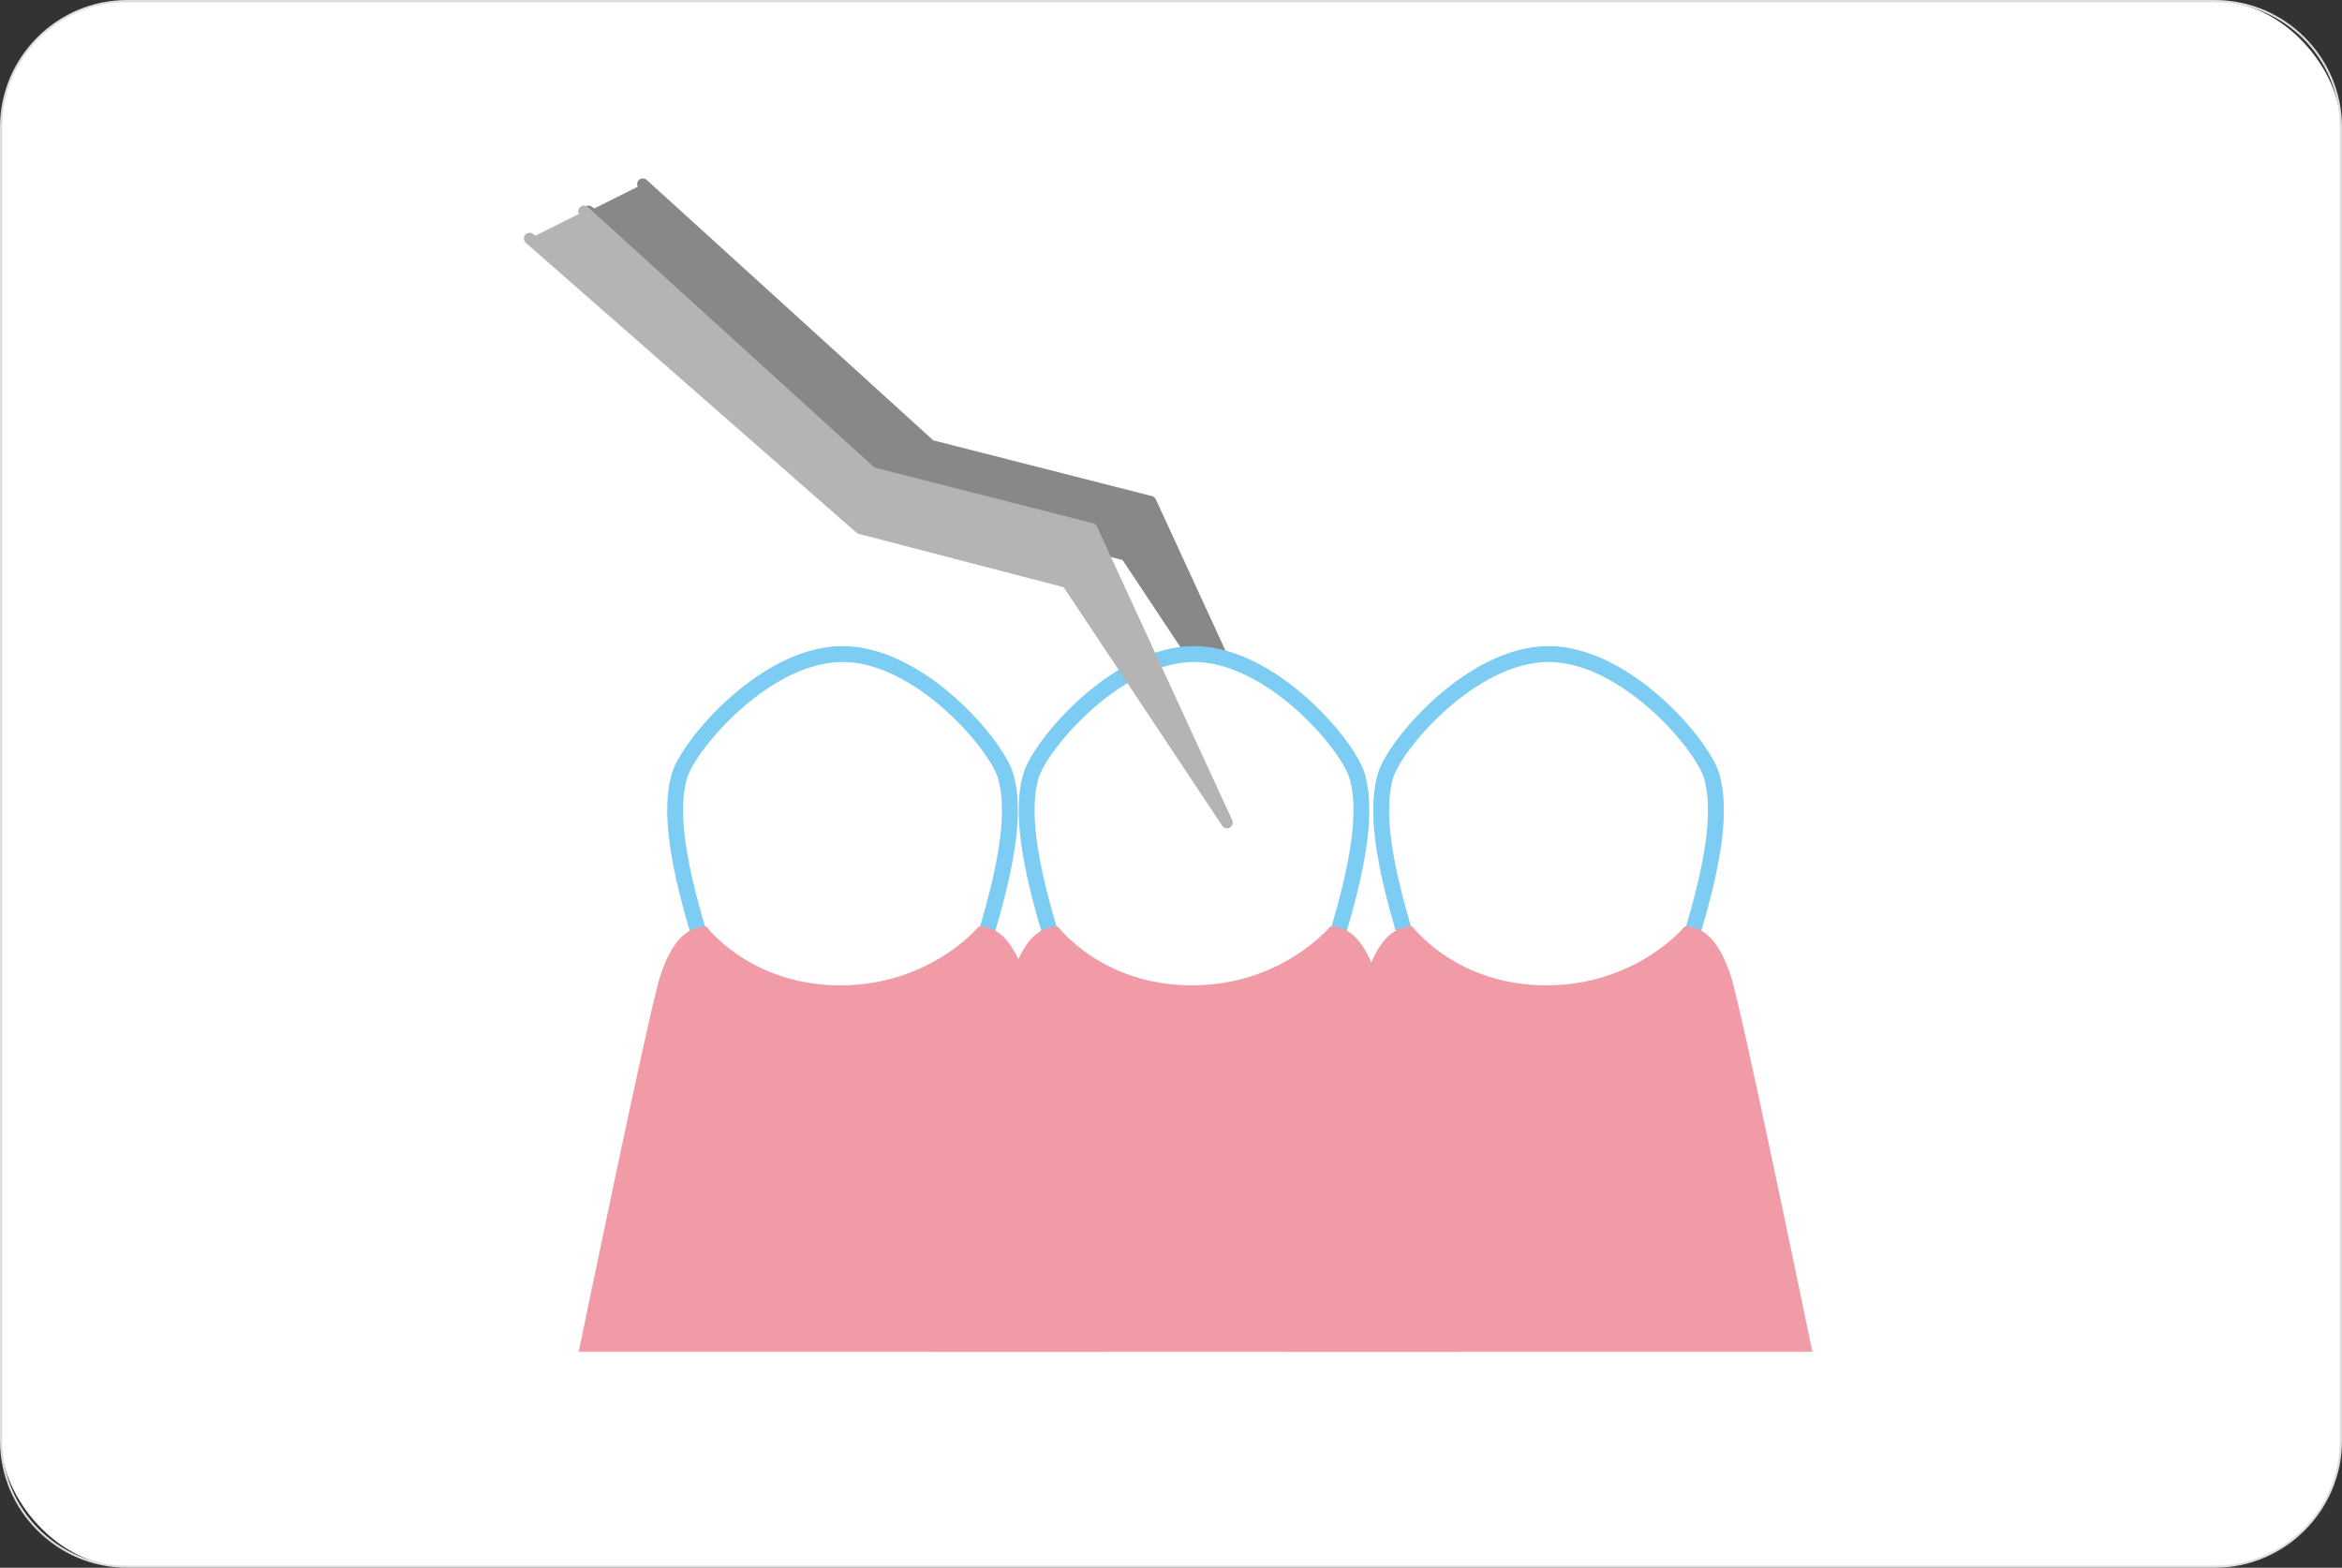
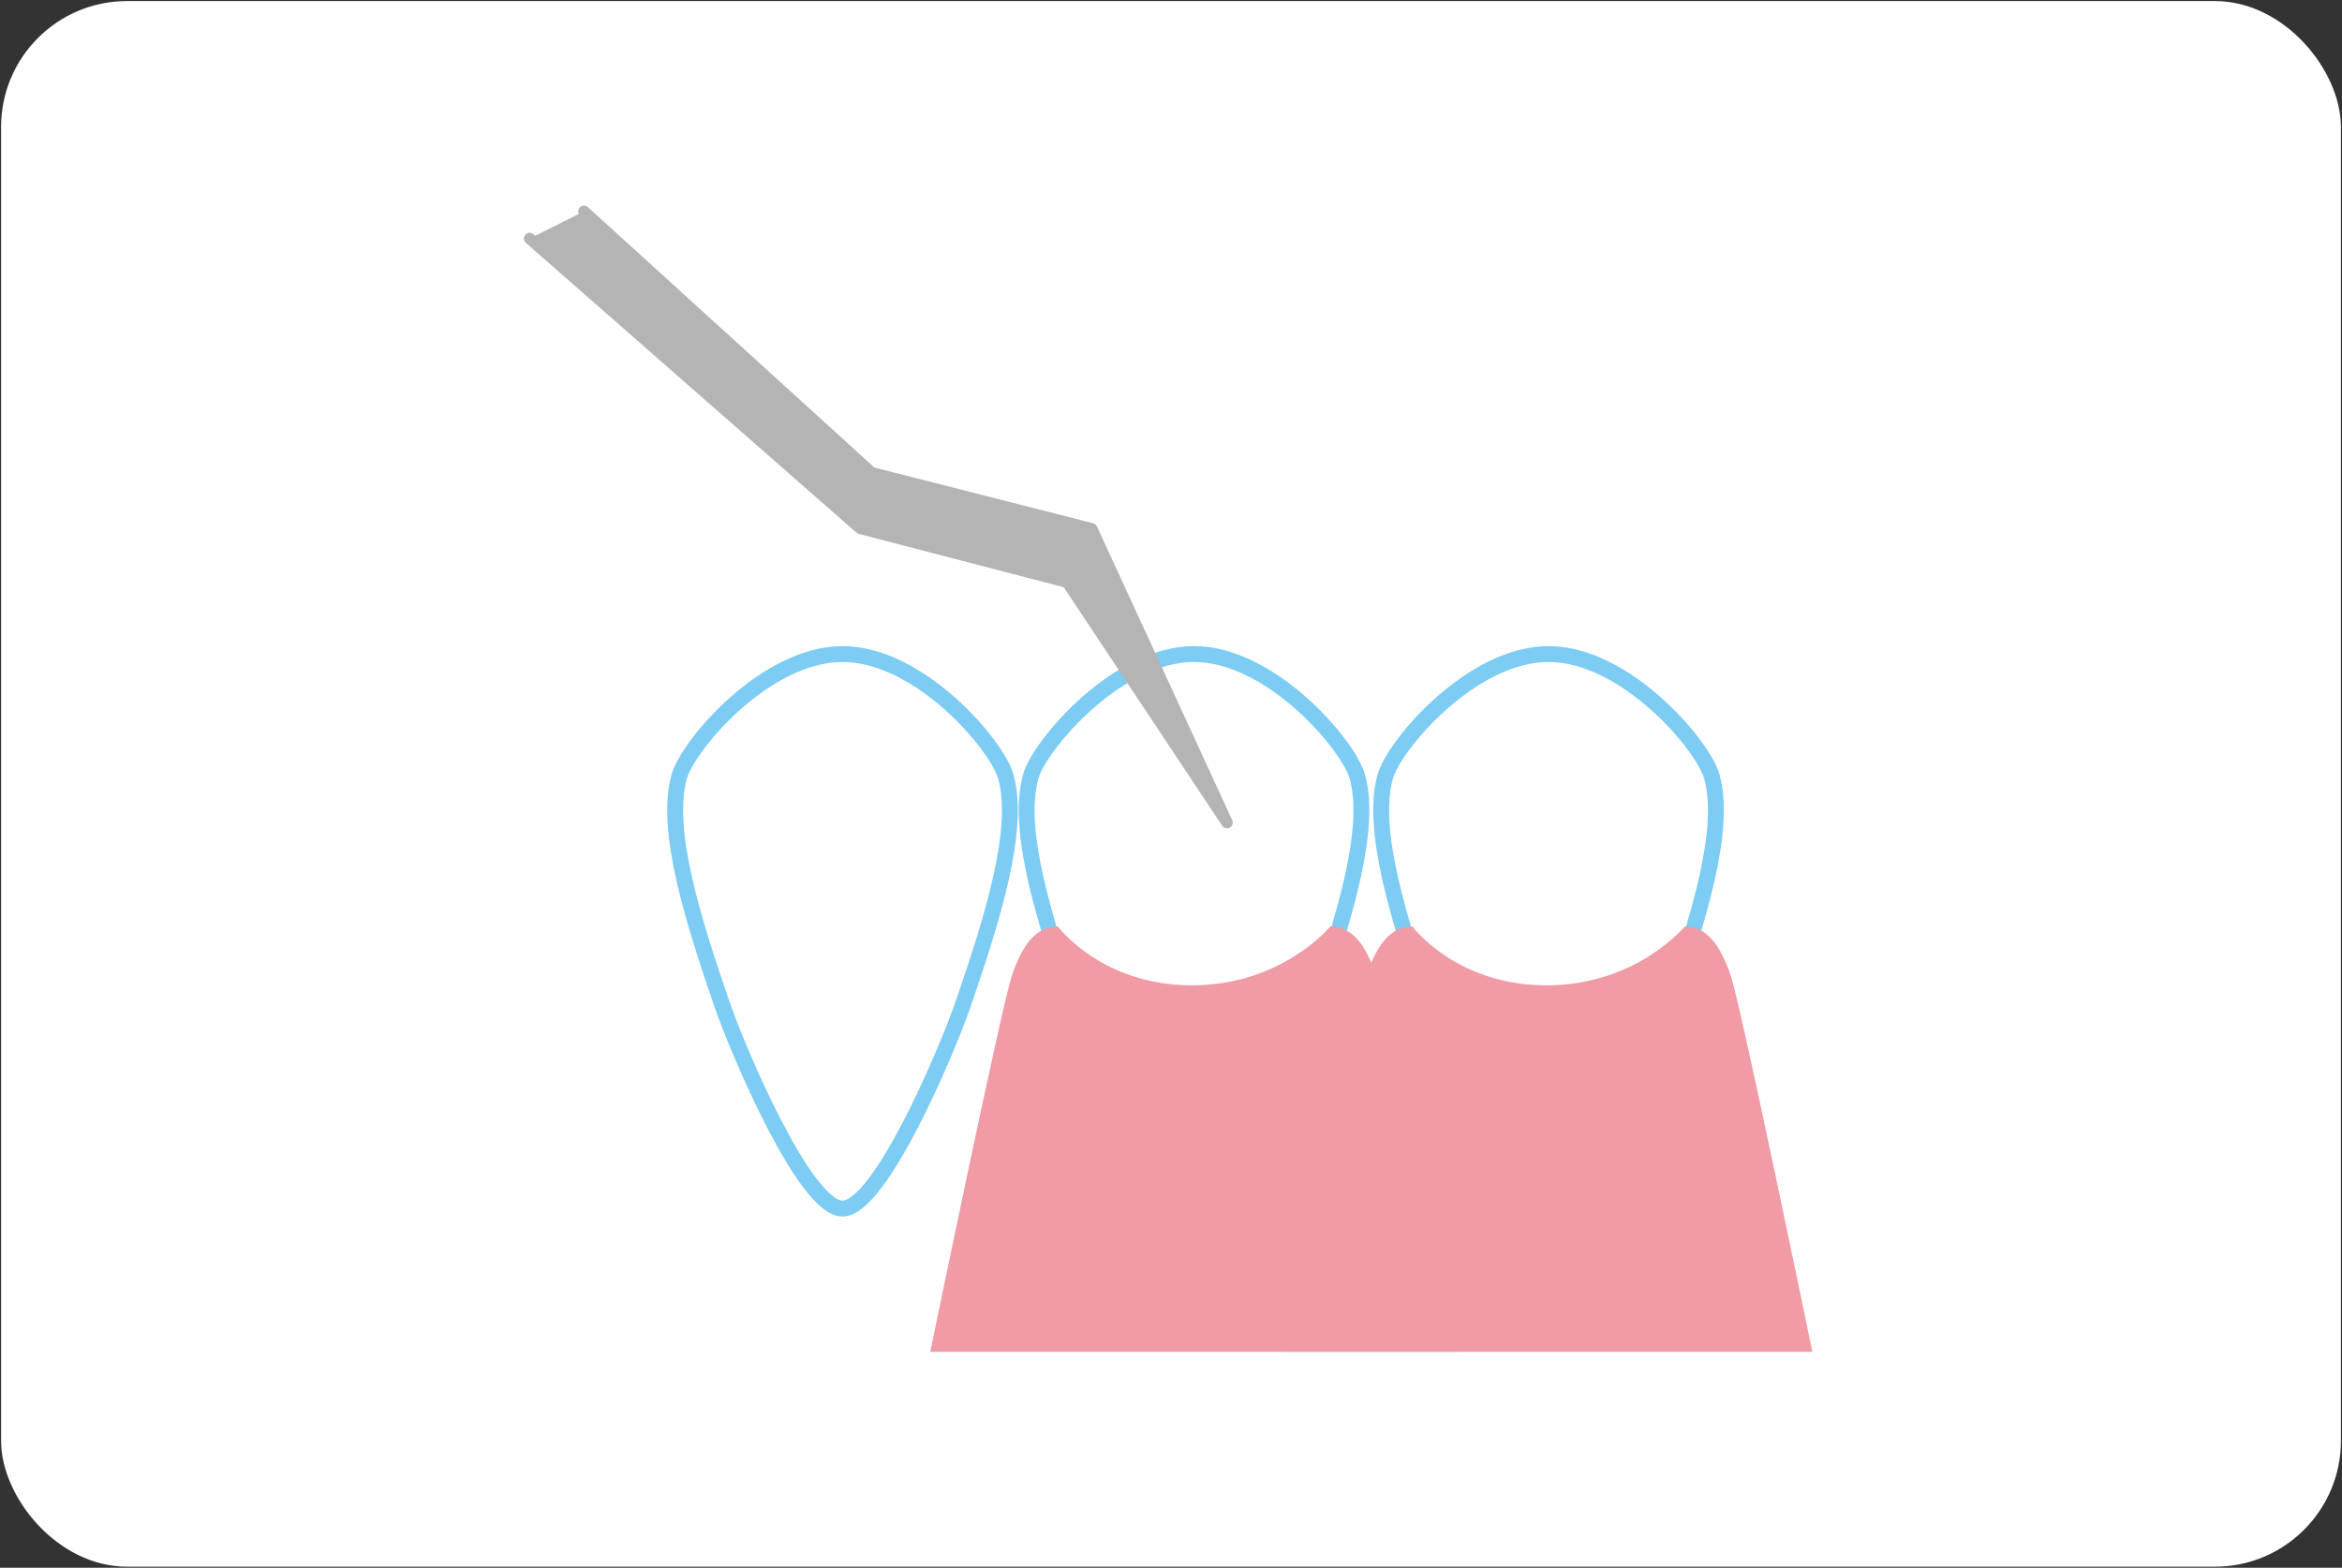
<svg xmlns="http://www.w3.org/2000/svg" id="_レイヤー_2" viewBox="0 0 590 395">
  <rect x="0" y="0" width="590" height="395" fill="#333333" stroke="none" />
  <g id="base">
    <rect x=".27" y=".27" width="589.46" height="394.46" rx="31.73" ry="31.73" style="fill:#fff;" />
-     <path d="M558,.54c17.35,0,31.46,14.11,31.46,31.46v331c0,17.35-14.11,31.46-31.46,31.46H32c-17.35,0-31.46-14.11-31.46-31.46V32C.54,14.65,14.65.54,32,.54h526M558,0H32C14.4,0,0,14.4,0,32v331c0,17.6,14.4,32,32,32h526c17.6,0,32-14.4,32-32V32c0-17.6-14.4-32-32-32h0Z" style="fill:#dcdddd;" />
-     <polyline points="161.95 46.41 234.4 112.26 289.85 126.4 323.94 200.42 283.7 139.84 231.54 126.27 148.26 53.25" style="fill:#888; stroke:#888; stroke-linecap:round; stroke-linejoin:round; stroke-width:2.9px;" />
    <path d="M420.4,253.23c7.25-21.07,14.67-44.26,10.82-57.67-2.29-7.92-21.7-30.77-41.11-30.77s-38.82,22.85-41.11,30.77c-3.85,13.42,3.57,36.6,10.82,57.67,3.81,11.09,20.73,51.28,30.29,51.28s26.47-40.19,30.29-51.28Z" style="fill:#fff; stroke:#7dccf3; stroke-linecap:round; stroke-linejoin:round; stroke-width:4px;" />
    <path d="M424.43,233.42c5.36,0,8.93,4.46,11.61,12.5,2.68,8.04,20.53,94.67,20.53,94.67h-132.92s17.86-86.64,20.53-94.67c2.68-8.04,6.25-12.5,11.61-12.5,0,0,11,14.84,33.76,14.84s34.88-14.84,34.88-14.84Z" style="fill:#f09ba5;" />
    <path d="M242.54,253.23c7.25-21.07,14.67-44.26,10.82-57.67-2.29-7.92-21.7-30.77-41.11-30.77s-38.82,22.85-41.11,30.77c-3.85,13.42,3.57,36.6,10.82,57.67,3.81,11.09,20.73,51.28,30.29,51.28s26.47-40.19,30.29-51.28Z" style="fill:#fff; stroke:#7dccf3; stroke-linecap:round; stroke-linejoin:round; stroke-width:4px;" />
-     <path d="M246.57,233.42c5.36,0,8.93,4.46,11.61,12.5,2.68,8.04,20.53,94.67,20.53,94.67h-132.92s17.86-86.64,20.53-94.67c2.68-8.04,6.25-12.5,11.61-12.5,0,0,11,14.84,33.76,14.84s34.88-14.84,34.88-14.84Z" style="fill:#f09ba5;" />
    <path d="M331.09,253.23c7.25-21.07,14.67-44.26,10.82-57.67-2.29-7.92-21.7-30.77-41.11-30.77s-38.82,22.85-41.11,30.77c-3.85,13.42,3.57,36.6,10.82,57.67,3.81,11.09,20.73,51.28,30.29,51.28s26.47-40.19,30.29-51.28Z" style="fill:#fff; stroke:#7dccf3; stroke-linecap:round; stroke-linejoin:round; stroke-width:4px;" />
    <path d="M335.13,233.42c5.36,0,8.93,4.46,11.61,12.5,2.68,8.04,20.53,94.67,20.53,94.67h-132.92s17.86-86.64,20.53-94.67c2.68-8.04,6.25-12.5,11.61-12.5,0,0,11,14.84,33.76,14.84s34.88-14.84,34.88-14.84Z" style="fill:#f09ba5;" />
    <polyline points="147.12 53.25 219.57 119.11 275.02 133.24 309.11 207.26 268.87 146.69 216.71 133.11 133.43 60.1" style="fill:#b4b4b5; stroke:#b4b4b5; stroke-linecap:round; stroke-linejoin:round; stroke-width:2.9px;" />
  </g>
</svg>